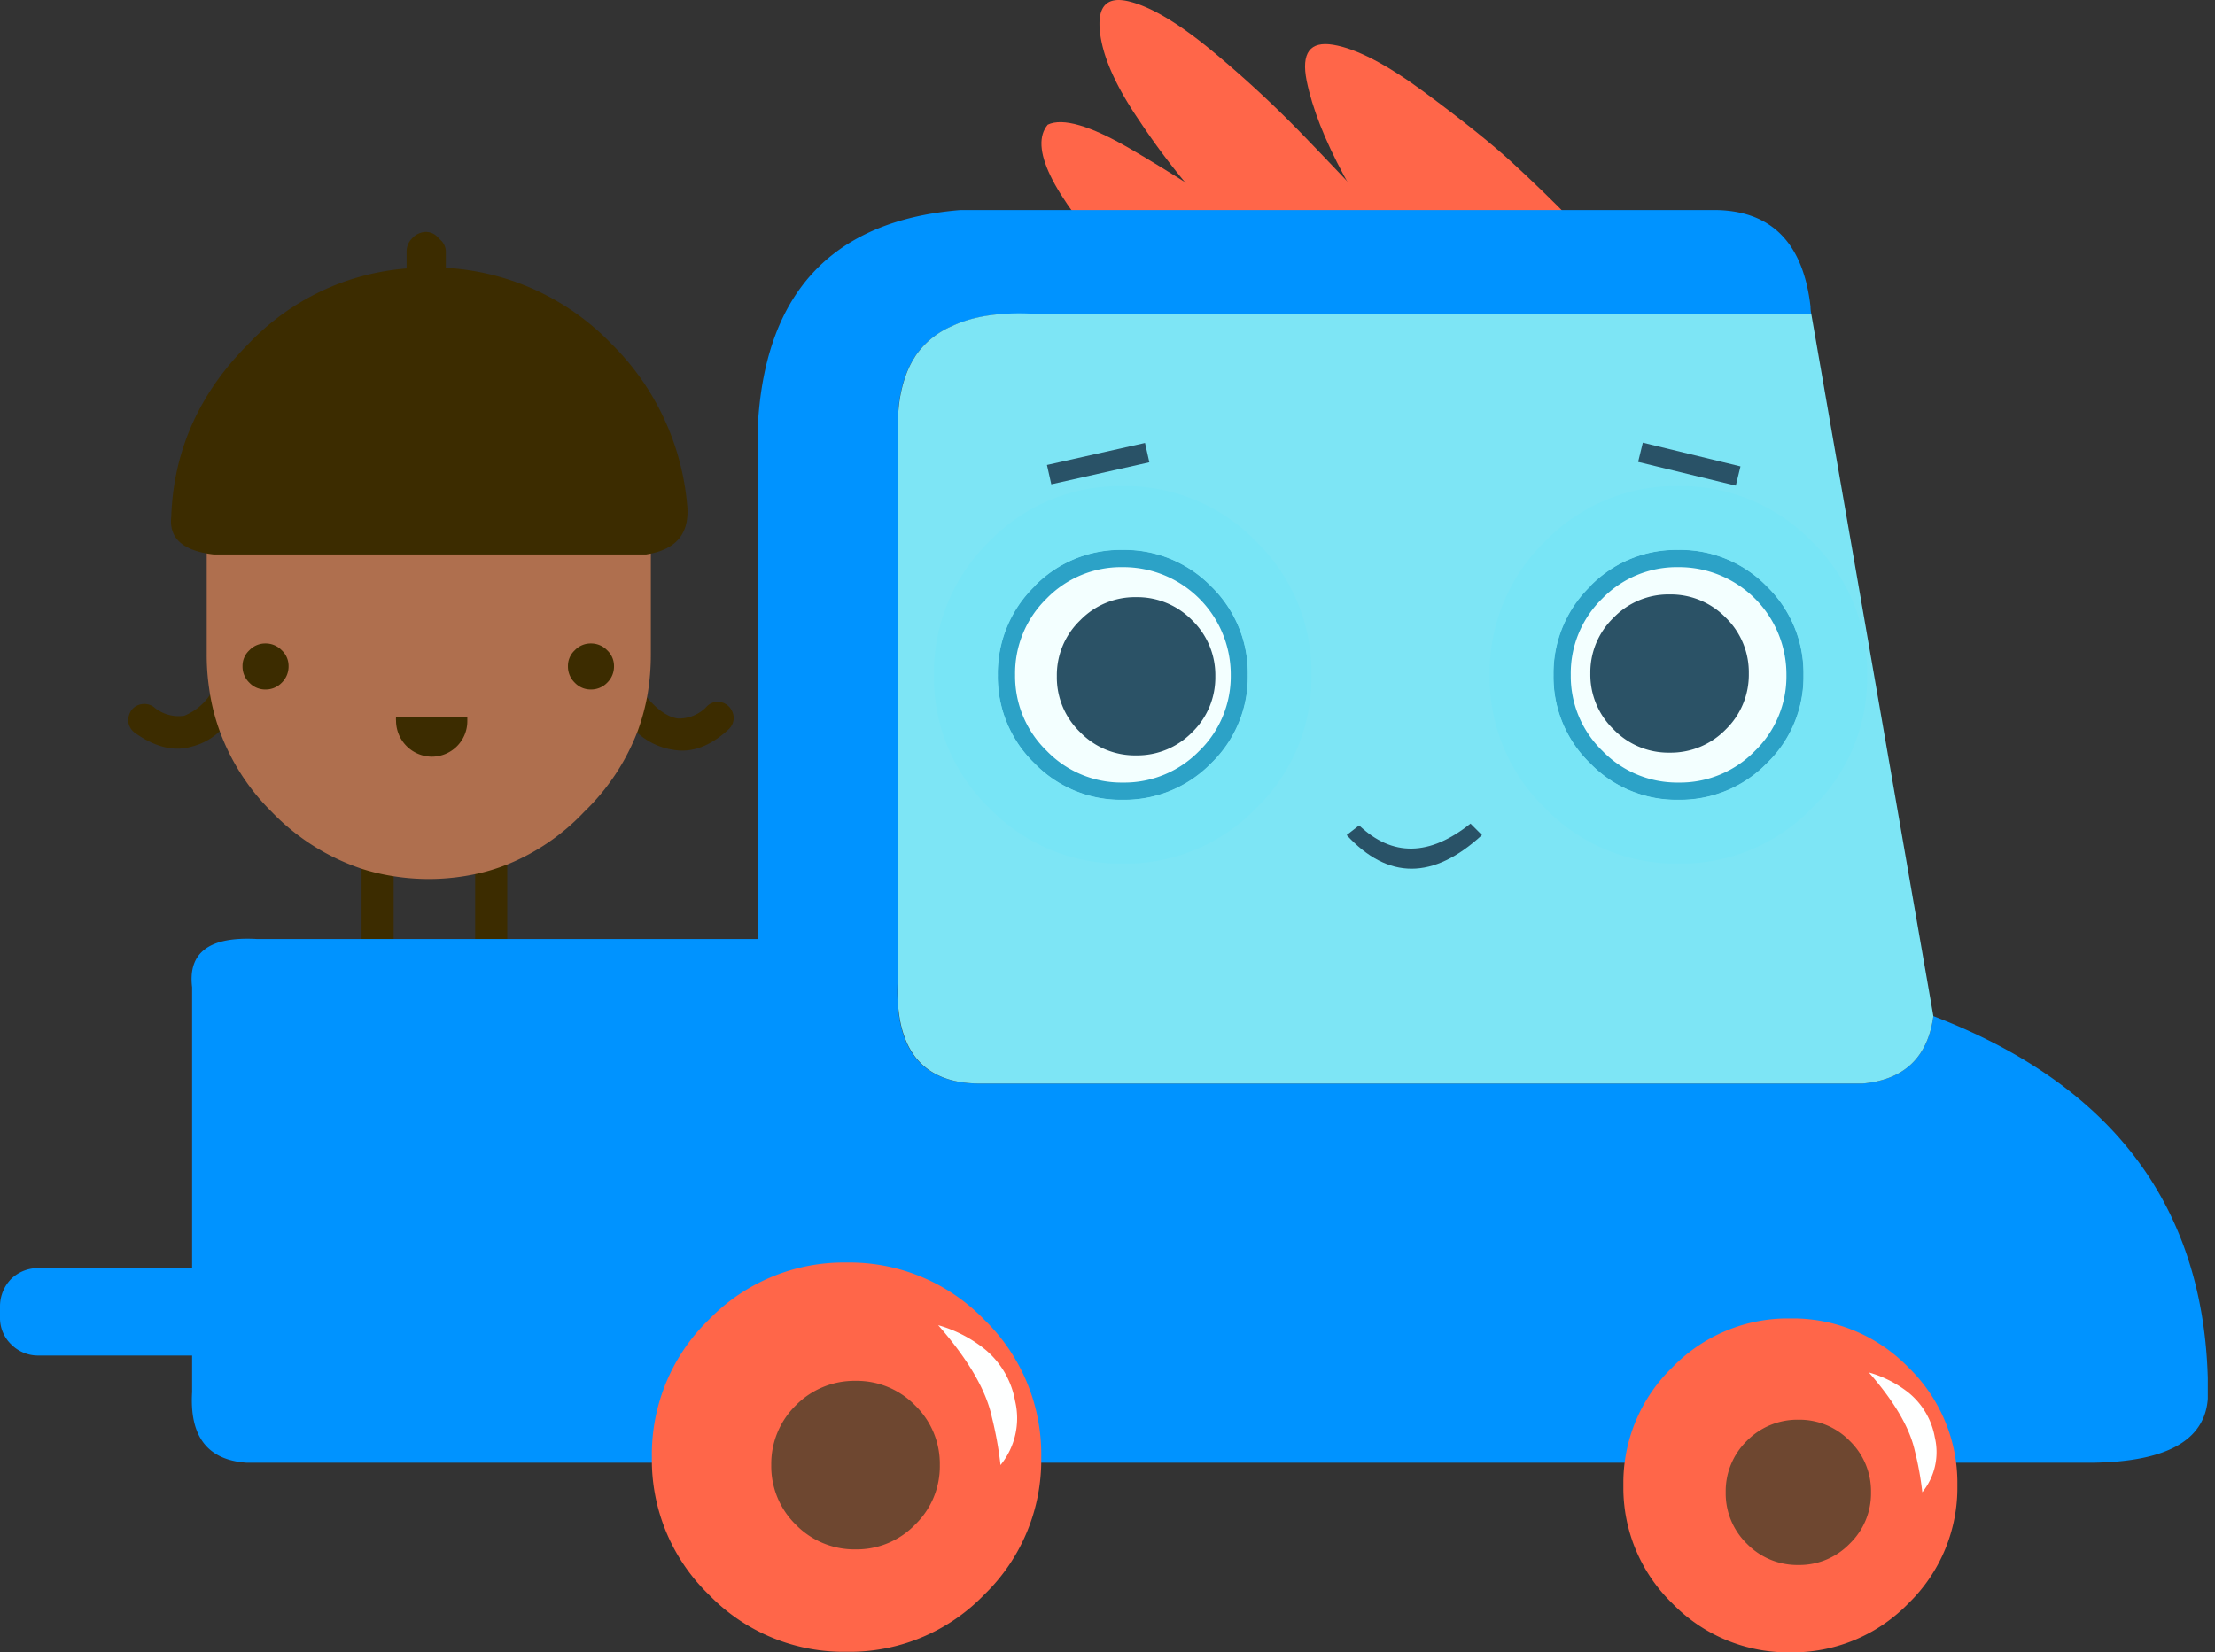
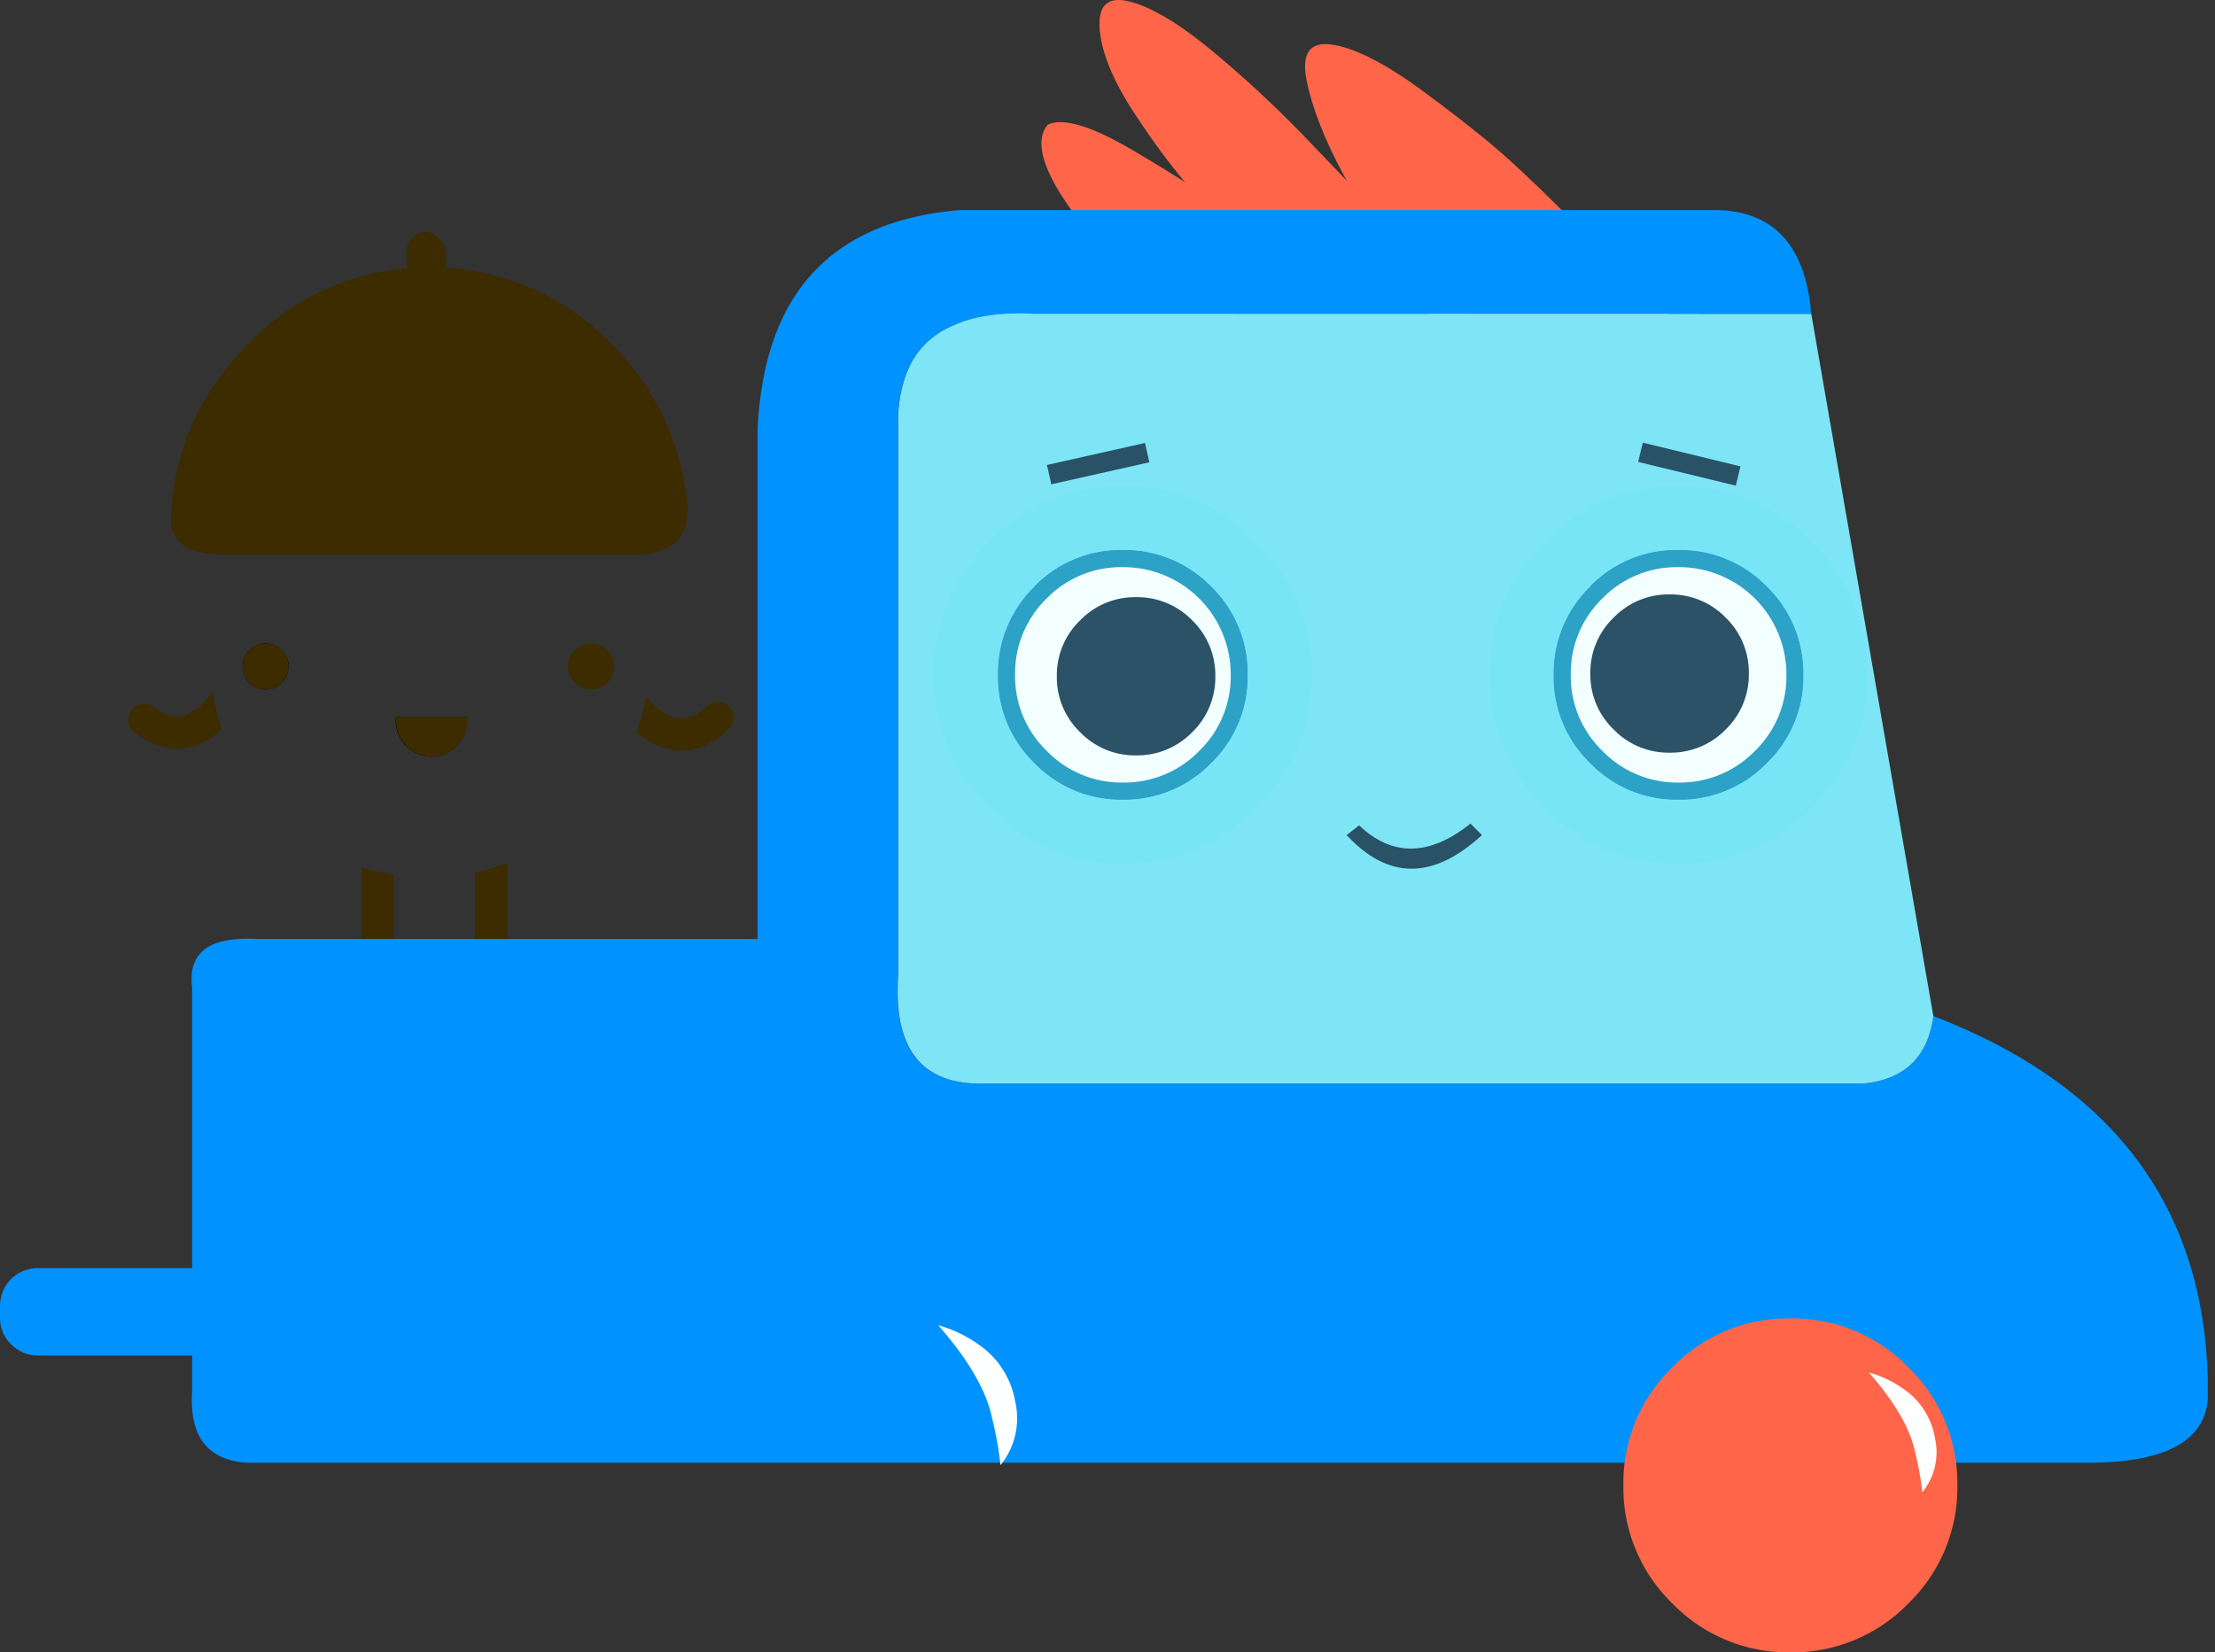
<svg xmlns="http://www.w3.org/2000/svg" xmlns:xlink="http://www.w3.org/1999/xlink" viewBox="0 0 324.67 242.25">
  <rect x="0" y="0" width="324.67" height="242.25" fill="#333333" stroke="none" />
  <defs>
    <style>.cls-1{fill:#2ca2c7;}.cls-1,.cls-10,.cls-11,.cls-12,.cls-13,.cls-14,.cls-2,.cls-3,.cls-4,.cls-5,.cls-6,.cls-7,.cls-8{fill-rule:evenodd;}.cls-2{fill:#78e5f6;}.cls-3{fill:#ff6649;}.cls-4{fill:#6e4730;}.cls-5{fill:#f3ffff;}.cls-6{fill:#feffff;}.cls-7{fill:#2b5266;}.cls-8,.cls-9{fill:#295267;}.cls-10{fill:#0093ff;}.cls-11{fill:#7de5f5;}.cls-13{fill:#3c2c00;}.cls-14{fill:#af6f4e;}</style>
    <symbol id="Duplicate_Items_Folder_Symbol_11_copy_3" data-name="Duplicate Items Folder/Symbol 11 copy 3" viewBox="0 0 58.93 36.43">
      <g id="Layer_3" data-name="Layer 3">
        <path class="cls-3" d="M36.93,33.63q-8.25,1.45-17.9,2.8Q6.37,22.14,2.23,13.48T1.58.63q5.7-2.7,20.85,6.1t36.5,23.4Q45.18,32.14,36.93,33.63Z" />
      </g>
    </symbol>
    <symbol id="Duplicate_Items_Folder_Symbol_12_copy_3" data-name="Duplicate Items Folder/Symbol 12 copy 3" viewBox="0 0 79.14 65.35">
      <g id="Layer_3-2" data-name="Layer 3">
        <path class="cls-3" d="M7.65.4Q16.14,2.55,29,13.3A285.94,285.94,0,0,1,53,35.75Q63.85,47,79.15,63.45c-1,0-2-.05-3.05-.05H74.5l.25.05-6.7.3q-11.1.54-28.7,1.6Q34.19,60,27.4,52.7A181.05,181.05,0,0,1,10.15,30.6Q1,17.25.1,7.75T7.65.4Z" />
      </g>
    </symbol>
    <symbol id="Duplicate_Items_Folder_Symbol_13_copy_3" data-name="Duplicate Items Folder/Symbol 13 copy 3" viewBox="0 0 96.7 78.88">
      <g id="Layer_3-3" data-name="Layer 3">
        <path class="cls-3" d="M96.7,73.08Q69.35,75.68,56.3,77q-12.09,1.18-18.85,1.89-6.3-11.49-12.9-21.25-7.5-11-14.75-24.44T.4,9.27Q-1.7-1.27,7.1.18t23,11.94Q44.4,22.68,52.25,29.87t15.45,15q7.65,7.79,18.35,17.79Q93.31,69.47,96.7,73.08Z" />
      </g>
    </symbol>
    <symbol id="Duplicate_Items_Folder_Symbol_4_copy_7" data-name="Duplicate Items Folder/Symbol 4 copy 7" viewBox="0 0 34.2 11.4">
      <path class="cls-8" d="M31.3,0l2.9,2.9Q15.7,19.9,0,2.9L3.15.45Q15.75,12.41,31.3,0Z" />
    </symbol>
    <symbol id="Duplicate_Items_Folder_Symbol_8_copy_3" data-name="Duplicate Items Folder/Symbol 8 copy 3" viewBox="0 0 557.95 316.65">
      <g id="Layer_3-4" data-name="Layer 3">
        <path class="cls-10" d="M457.75,26.25H261.1q-12.71-.64-20.6,3.15a21.16,21.16,0,0,0-9.15,7.45l-.8,1.3a25.54,25.54,0,0,0-2,4.6,34.64,34.64,0,0,0-1.6,12V193.25q-2,27.3,20.3,27.55H470.75q15.75-1.45,17.85-17.05Q558.09,230.41,558,299.1q0,17.2-29.25,17.55H62.35q-14.81-1-13.8-17.85V196.45q-1.61-13.15,16.25-12.2H191.45V56q2.1-51.94,51.15-56H434.2q20.6.65,23.35,24.35A9.43,9.43,0,0,0,457.75,26.25Z" />
        <path class="cls-11" d="M457.75,26.25l30.85,177.5q-2.1,15.6-17.85,17.05H247.3q-22.25-.26-20.3-27.55V54.7a34.64,34.64,0,0,1,1.6-12,25.54,25.54,0,0,1,2-4.6l.8-1.3a21.16,21.16,0,0,1,9.15-7.45q7.91-3.79,20.6-3.15Z" />
        <path class="cls-10" d="M88.35,279.85a8.91,8.91,0,0,1-2.95,6.8,9,9,0,0,1-6.8,2.9H9.75a9.55,9.55,0,0,1-7-2.9A9.24,9.24,0,0,1,0,279.85v-2.6a9.94,9.94,0,0,1,2.75-7,9.7,9.7,0,0,1,7-2.8H78.6a9.13,9.13,0,0,1,6.8,2.8,9.56,9.56,0,0,1,2.95,7Z" />
      </g>
    </symbol>
    <symbol id="Duplicate_Items_Folder_Symbol_19_copy_3" data-name="Duplicate Items Folder/Symbol 19 copy 3" viewBox="0 0 49.45 49.45">
      <path class="cls-3" d="M42.2,42.2a23.88,23.88,0,0,1-16.85,7.25H24.1A23.88,23.88,0,0,1,7.25,42.2,23.86,23.86,0,0,1,0,24.7,23.8,23.8,0,0,1,7.25,7.25,23.8,23.8,0,0,1,24.7,0,23.86,23.86,0,0,1,42.2,7.25,23.8,23.8,0,0,1,49.45,24.7,23.86,23.86,0,0,1,42.2,42.2Z" />
    </symbol>
    <symbol id="Duplicate_Items_Folder_Symbol_22_copy_3" data-name="Duplicate Items Folder/Symbol 22 copy 3" viewBox="0 0 49.45 49.45">
      <use width="49.45" height="49.45" xlink:href="#Duplicate_Items_Folder_Symbol_19_copy_3" />
      <g id="Layer_3-5" data-name="Layer 3">
        <path class="cls-6" d="M44.26,25.74a46,46,0,0,0-1.11-6.13Q42,14.45,36.35,8a16.86,16.86,0,0,1,5.88,3,11,11,0,0,1,3.88,6.61A9.41,9.41,0,0,1,44.26,25.74Z" />
      </g>
    </symbol>
    <symbol id="Duplicate_Items_Folder_Symbol_20_copy_3" data-name="Duplicate Items Folder/Symbol 20 copy 3" viewBox="0 0 57.65 57.65">
-       <path class="cls-3" d="M49.2,49.2a27.66,27.66,0,0,1-19.6,8.45H28.1A27.72,27.72,0,0,1,8.45,49.2,27.75,27.75,0,0,1,0,28.85,27.8,27.8,0,0,1,8.45,8.45,27.8,27.8,0,0,1,28.85,0,27.75,27.75,0,0,1,49.2,8.45a27.8,27.8,0,0,1,8.45,20.4A27.75,27.75,0,0,1,49.2,49.2ZM30.8,29.9c.17-.1.25-.18.25-.25s-.08-.23-.25-.3a1.2,1.2,0,0,0-.55-.1,1.27,1.27,0,0,0-.5.1c-.17.07-.25.17-.25.3s.08.15.25.25a1.27,1.27,0,0,0,.5.1A1.2,1.2,0,0,0,30.8,29.9Z" />
-     </symbol>
+       </symbol>
    <symbol id="Duplicate_Items_Folder_Symbol_21_copy_3" data-name="Duplicate Items Folder/Symbol 21 copy 3" viewBox="0 0 57.65 57.65">
      <use width="57.65" height="57.65" xlink:href="#Duplicate_Items_Folder_Symbol_20_copy_3" />
      <g id="Layer_3-6" data-name="Layer 3">
        <path class="cls-6" d="M51.62,30a54.52,54.52,0,0,0-1.29-7.14q-1.3-6-7.94-13.58a19.68,19.68,0,0,1,6.86,3.52,12.83,12.83,0,0,1,4.53,7.72A11,11,0,0,1,51.62,30Z" />
      </g>
    </symbol>
    <symbol id="Duplicate_Items_Folder_Symbol_18_copy_3" data-name="Duplicate Items Folder/Symbol 18 copy 3" viewBox="0 0 42.6 42.6">
-       <path class="cls-4" d="M6.2,36.35A20.61,20.61,0,0,1,0,21.3,20.68,20.68,0,0,1,6.2,6.2,20.77,20.77,0,0,1,21.3,0,20.61,20.61,0,0,1,36.35,6.2,20.57,20.57,0,0,1,42.6,21.3a20.5,20.5,0,0,1-6.25,15.05,20.5,20.5,0,0,1-15,6.25A20.66,20.66,0,0,1,6.2,36.35Z" />
-     </symbol>
+       </symbol>
    <symbol id="Duplicate_Items_Folder_Symbol_2_copy_4" data-name="Duplicate Items Folder/Symbol 2 copy 4" viewBox="0 0 59.65 59.05">
      <g id="Layer_3-7" data-name="Layer 3">
        <path class="cls-5" d="M8.8,8.7A28.8,28.8,0,0,1,29.85,0a29.15,29.15,0,0,1,21,8.55,28.32,28.32,0,0,1,8.75,20.9,28.21,28.21,0,0,1-8.75,20.9,28.89,28.89,0,0,1-21,8.7,28.59,28.59,0,0,1-21-8.55A28.11,28.11,0,0,1,0,29.6,28.22,28.22,0,0,1,8.8,8.7Z" />
      </g>
    </symbol>
    <symbol id="Duplicate_Items_Folder_Symbol_3_copy_4" data-name="Duplicate Items Folder/Symbol 3 copy 4" viewBox="0 0 40.05 40">
      <g id="Layer_3-8" data-name="Layer 3">
        <path class="cls-7" d="M34.2,5.85A19.28,19.28,0,0,1,40.05,20,19.28,19.28,0,0,1,34.2,34.15,19.38,19.38,0,0,1,20.05,40,19.28,19.28,0,0,1,5.9,34.15,19.21,19.21,0,0,1,0,20,19.21,19.21,0,0,1,5.9,5.85,19.28,19.28,0,0,1,20.05,0,19.38,19.38,0,0,1,34.2,5.85Z" />
      </g>
    </symbol>
    <symbol id="Duplicate_Items_Folder_Symbol_1_copy_4_FLM_FRAME_0" data-name="Duplicate Items Folder/Symbol 1 copy 4 FLM_FRAME_0" viewBox="0 0 95.4 95.4">
      <g id="Layer_1-2" data-name="Layer 1">
        <path class="cls-1" d="M25.35,25.35a30.38,30.38,0,0,1,22.3-9.25,30.61,30.61,0,0,1,22.4,9.25,30.61,30.61,0,0,1,9.25,22.4,30.38,30.38,0,0,1-9.25,22.3,30.61,30.61,0,0,1-22.4,9.25,30.38,30.38,0,0,1-22.3-9.25,30.38,30.38,0,0,1-9.25-22.3A30.61,30.61,0,0,1,25.35,25.35Zm3.1,3.1a26.38,26.38,0,0,0-7.95,19.3,26.26,26.26,0,0,0,8,19.2,26.26,26.26,0,0,0,19.2,8A26.38,26.38,0,0,0,67,67a26.26,26.26,0,0,0,8-19.2A27.14,27.14,0,0,0,47.65,20.5,26.26,26.26,0,0,0,28.45,28.45Z" />
        <path class="cls-2" d="M81.4,14a46.18,46.18,0,0,1,14,33.8,45.79,45.79,0,0,1-14,33.65,46,46,0,0,1-33.75,14A46,46,0,0,1,14,81.4,45.86,45.86,0,0,1,0,47.75,46.25,46.25,0,0,1,14,14,46,46,0,0,1,47.65,0,46.07,46.07,0,0,1,81.4,14Zm-56,11.4a30.61,30.61,0,0,0-9.25,22.4,30.38,30.38,0,0,0,9.25,22.3,30.38,30.38,0,0,0,22.3,9.25,30.61,30.61,0,0,0,22.4-9.25,30.38,30.38,0,0,0,9.25-22.3,30.61,30.61,0,0,0-9.25-22.4,30.61,30.61,0,0,0-22.4-9.25A30.38,30.38,0,0,0,25.35,25.35Z" />
      </g>
    </symbol>
    <symbol id="Duplicate_Items_Folder_Symbol_4_copy_9" data-name="Duplicate Items Folder/Symbol 4 copy 9" viewBox="0 0 17.75 3.5">
      <rect class="cls-9" width="17.75" height="3.5" />
    </symbol>
  </defs>
  <g id="Layer_2" data-name="Layer 2">
    <g id="Layer_4" data-name="Layer 4">
      <path class="cls-12" d="M38.9,94.34a3.27,3.27,0,0,1,2.4,1,3.14,3.14,0,0,1,1,2.35,3.31,3.31,0,0,1-1,2.4,3.27,3.27,0,0,1-2.4,1,3.19,3.19,0,0,1-2.35-1,3.27,3.27,0,0,1-1-2.4,3.1,3.1,0,0,1,1-2.35A3.19,3.19,0,0,1,38.9,94.34Z" />
-       <path class="cls-12" d="M90,97.69a3.31,3.31,0,0,1-1,2.4,3.27,3.27,0,0,1-2.4,1,3.19,3.19,0,0,1-2.35-1,3.27,3.27,0,0,1-1-2.4,3.1,3.1,0,0,1,1-2.35,3.19,3.19,0,0,1,2.35-1,3.27,3.27,0,0,1,2.4,1A3.14,3.14,0,0,1,90,97.69Z" />
      <path class="cls-12" d="M58.05,105.14h10.4v.55a5.21,5.21,0,0,1-5.2,5.25A5.29,5.29,0,0,1,58,105.69,2.74,2.74,0,0,1,58.05,105.14Z" />
      <path class="cls-13" d="M31.17,101.24a31,31,0,0,0,1.35,5.65,9.05,9.05,0,0,1-4.35,2.55q-3.9,1.2-8.4-2a2.41,2.41,0,0,1-.95-1.5,2.62,2.62,0,0,1,.4-1.75,2.29,2.29,0,0,1,1.55-.95,2.33,2.33,0,0,1,1.75.4A5.62,5.62,0,0,0,27,104.94,8.35,8.35,0,0,0,31.17,101.24Z" />
      <path class="cls-13" d="M69.65,127.92a30.27,30.27,0,0,0,4.7-1.4v12.2A2.39,2.39,0,0,1,72,141.07a2.39,2.39,0,0,1-2.35-2.35Z" />
      <path class="cls-13" d="M57.7,128.22v10.5a2.39,2.39,0,0,1-2.35,2.35A2.39,2.39,0,0,1,53,138.72v-11.6A31.82,31.82,0,0,0,57.7,128.22Z" />
      <path class="cls-13" d="M94.72,102.11c1.55,1.89,3.09,3,4.62,3.23a5.59,5.59,0,0,0,4.3-1.8,2.25,2.25,0,0,1,1.7-.65,2.4,2.4,0,0,1,2.2,2.4,2.3,2.3,0,0,1-.75,1.65q-4,3.69-8.05,3a10,10,0,0,1-5.45-2.63A30.81,30.81,0,0,0,94.72,102.11Z" />
-       <path class="cls-14" d="M95.4,80.58V95.94a35,35,0,0,1-.48,5.85,31.45,31.45,0,0,1-1.42,5.31A32.51,32.51,0,0,1,85.65,119a32,32,0,0,1-11.3,7.74,28.3,28.3,0,0,1-4.7,1.42,32.76,32.76,0,0,1-12,.3,30.62,30.62,0,0,1-4.7-1.11A32.7,32.7,0,0,1,39.8,119a32.17,32.17,0,0,1-7.8-12.4,30,30,0,0,1-1.35-5.72,33.58,33.58,0,0,1-.35-5V80.56q.49.09,1.05.15H94.7Z" />
      <path class="cls-13" d="M95.4,81.16l-.7.13H31.35q-.55-.06-1.05-.15-5.67-1-5.2-5.35.49-14.51,11.25-25.3A35.83,35.83,0,0,1,59.6,39.36V37a2.69,2.69,0,0,1,.75-2,2.85,2.85,0,0,1,2-1,2.37,2.37,0,0,1,2,1,2.38,2.38,0,0,1,1,2v2.27A36.56,36.56,0,0,1,89.7,50.49a37.81,37.81,0,0,1,11,23.3Q101.41,79.94,95.4,81.16Z" />
      <path class="cls-13" d="M38.9,94.34a3.19,3.19,0,0,0-2.35,1,3.1,3.1,0,0,0-1,2.35,3.27,3.27,0,0,0,1,2.4,3.19,3.19,0,0,0,2.35,1,3.27,3.27,0,0,0,2.4-1,3.31,3.31,0,0,0,1-2.4,3.14,3.14,0,0,0-1-2.35A3.27,3.27,0,0,0,38.9,94.34Z" />
      <path class="cls-13" d="M90,97.69a3.14,3.14,0,0,0-1-2.35,3.27,3.27,0,0,0-2.4-1,3.19,3.19,0,0,0-2.35,1,3.1,3.1,0,0,0-1,2.35,3.27,3.27,0,0,0,1,2.4,3.19,3.19,0,0,0,2.35,1,3.27,3.27,0,0,0,2.4-1A3.31,3.31,0,0,0,90,97.69Z" />
      <path class="cls-13" d="M58.05,105.14a2.74,2.74,0,0,0,0,.55,5.29,5.29,0,0,0,5.25,5.25,5.21,5.21,0,0,0,5.2-5.25v-.55Z" />
      <use width="58.93" height="36.43" transform="translate(152.66 17.91) scale(0.58)" xlink:href="#Duplicate_Items_Folder_Symbol_11_copy_3" />
      <use width="79.15" height="65.35" transform="translate(161.15) scale(0.58)" xlink:href="#Duplicate_Items_Folder_Symbol_12_copy_3" />
      <use width="96.7" height="78.87" transform="translate(191.29 6.46) scale(0.58)" xlink:href="#Duplicate_Items_Folder_Symbol_13_copy_3" />
      <use width="34.2" height="11.4" transform="translate(197.39 120.75) scale(0.58)" xlink:href="#Duplicate_Items_Folder_Symbol_4_copy_7" />
      <use width="557.95" height="316.65" transform="translate(0 30.8) scale(0.58)" xlink:href="#Duplicate_Items_Folder_Symbol_8_copy_3" />
      <use width="49.45" height="49.45" transform="translate(237.95 193.3) scale(0.99)" xlink:href="#Duplicate_Items_Folder_Symbol_22_copy_3" />
      <use width="57.65" height="57.65" transform="translate(95.55 185.1) scale(0.99)" xlink:href="#Duplicate_Items_Folder_Symbol_21_copy_3" />
      <use width="42.6" height="42.6" transform="translate(252.95 208.15) scale(0.5)" xlink:href="#Duplicate_Items_Folder_Symbol_18_copy_3" />
      <use width="42.6" height="42.6" transform="translate(113.05 202.45) scale(0.58)" xlink:href="#Duplicate_Items_Folder_Symbol_18_copy_3" />
      <use width="59.65" height="59.05" transform="translate(147.51 81.84) scale(0.58)" xlink:href="#Duplicate_Items_Folder_Symbol_2_copy_4" />
      <use width="40.05" height="40" transform="translate(154.91 87.55) scale(0.58)" xlink:href="#Duplicate_Items_Folder_Symbol_3_copy_4" />
      <use width="95.4" height="95.4" transform="translate(136.9 71.26) scale(0.58)" xlink:href="#Duplicate_Items_Folder_Symbol_1_copy_4_FLM_FRAME_0" />
      <use width="59.65" height="59.05" transform="translate(228.91 81.84) scale(0.58)" xlink:href="#Duplicate_Items_Folder_Symbol_2_copy_4" />
      <use width="40.05" height="40" transform="translate(233.11 87.15) scale(0.58)" xlink:href="#Duplicate_Items_Folder_Symbol_3_copy_4" />
      <use width="95.4" height="95.4" transform="translate(218.35 71.26) scale(0.58)" xlink:href="#Duplicate_Items_Folder_Symbol_1_copy_4_FLM_FRAME_0" />
      <use width="34.2" height="11.4" transform="translate(197.39 120.75) scale(0.58)" xlink:href="#Duplicate_Items_Folder_Symbol_4_copy_7" />
      <use width="17.75" height="3.5" transform="translate(240.8 64.9) rotate(13.66) scale(0.83)" xlink:href="#Duplicate_Items_Folder_Symbol_4_copy_9" />
      <use width="17.75" height="3.5" transform="translate(153.46 68.17) rotate(-12.65) scale(0.83)" xlink:href="#Duplicate_Items_Folder_Symbol_4_copy_9" />
    </g>
  </g>
</svg>